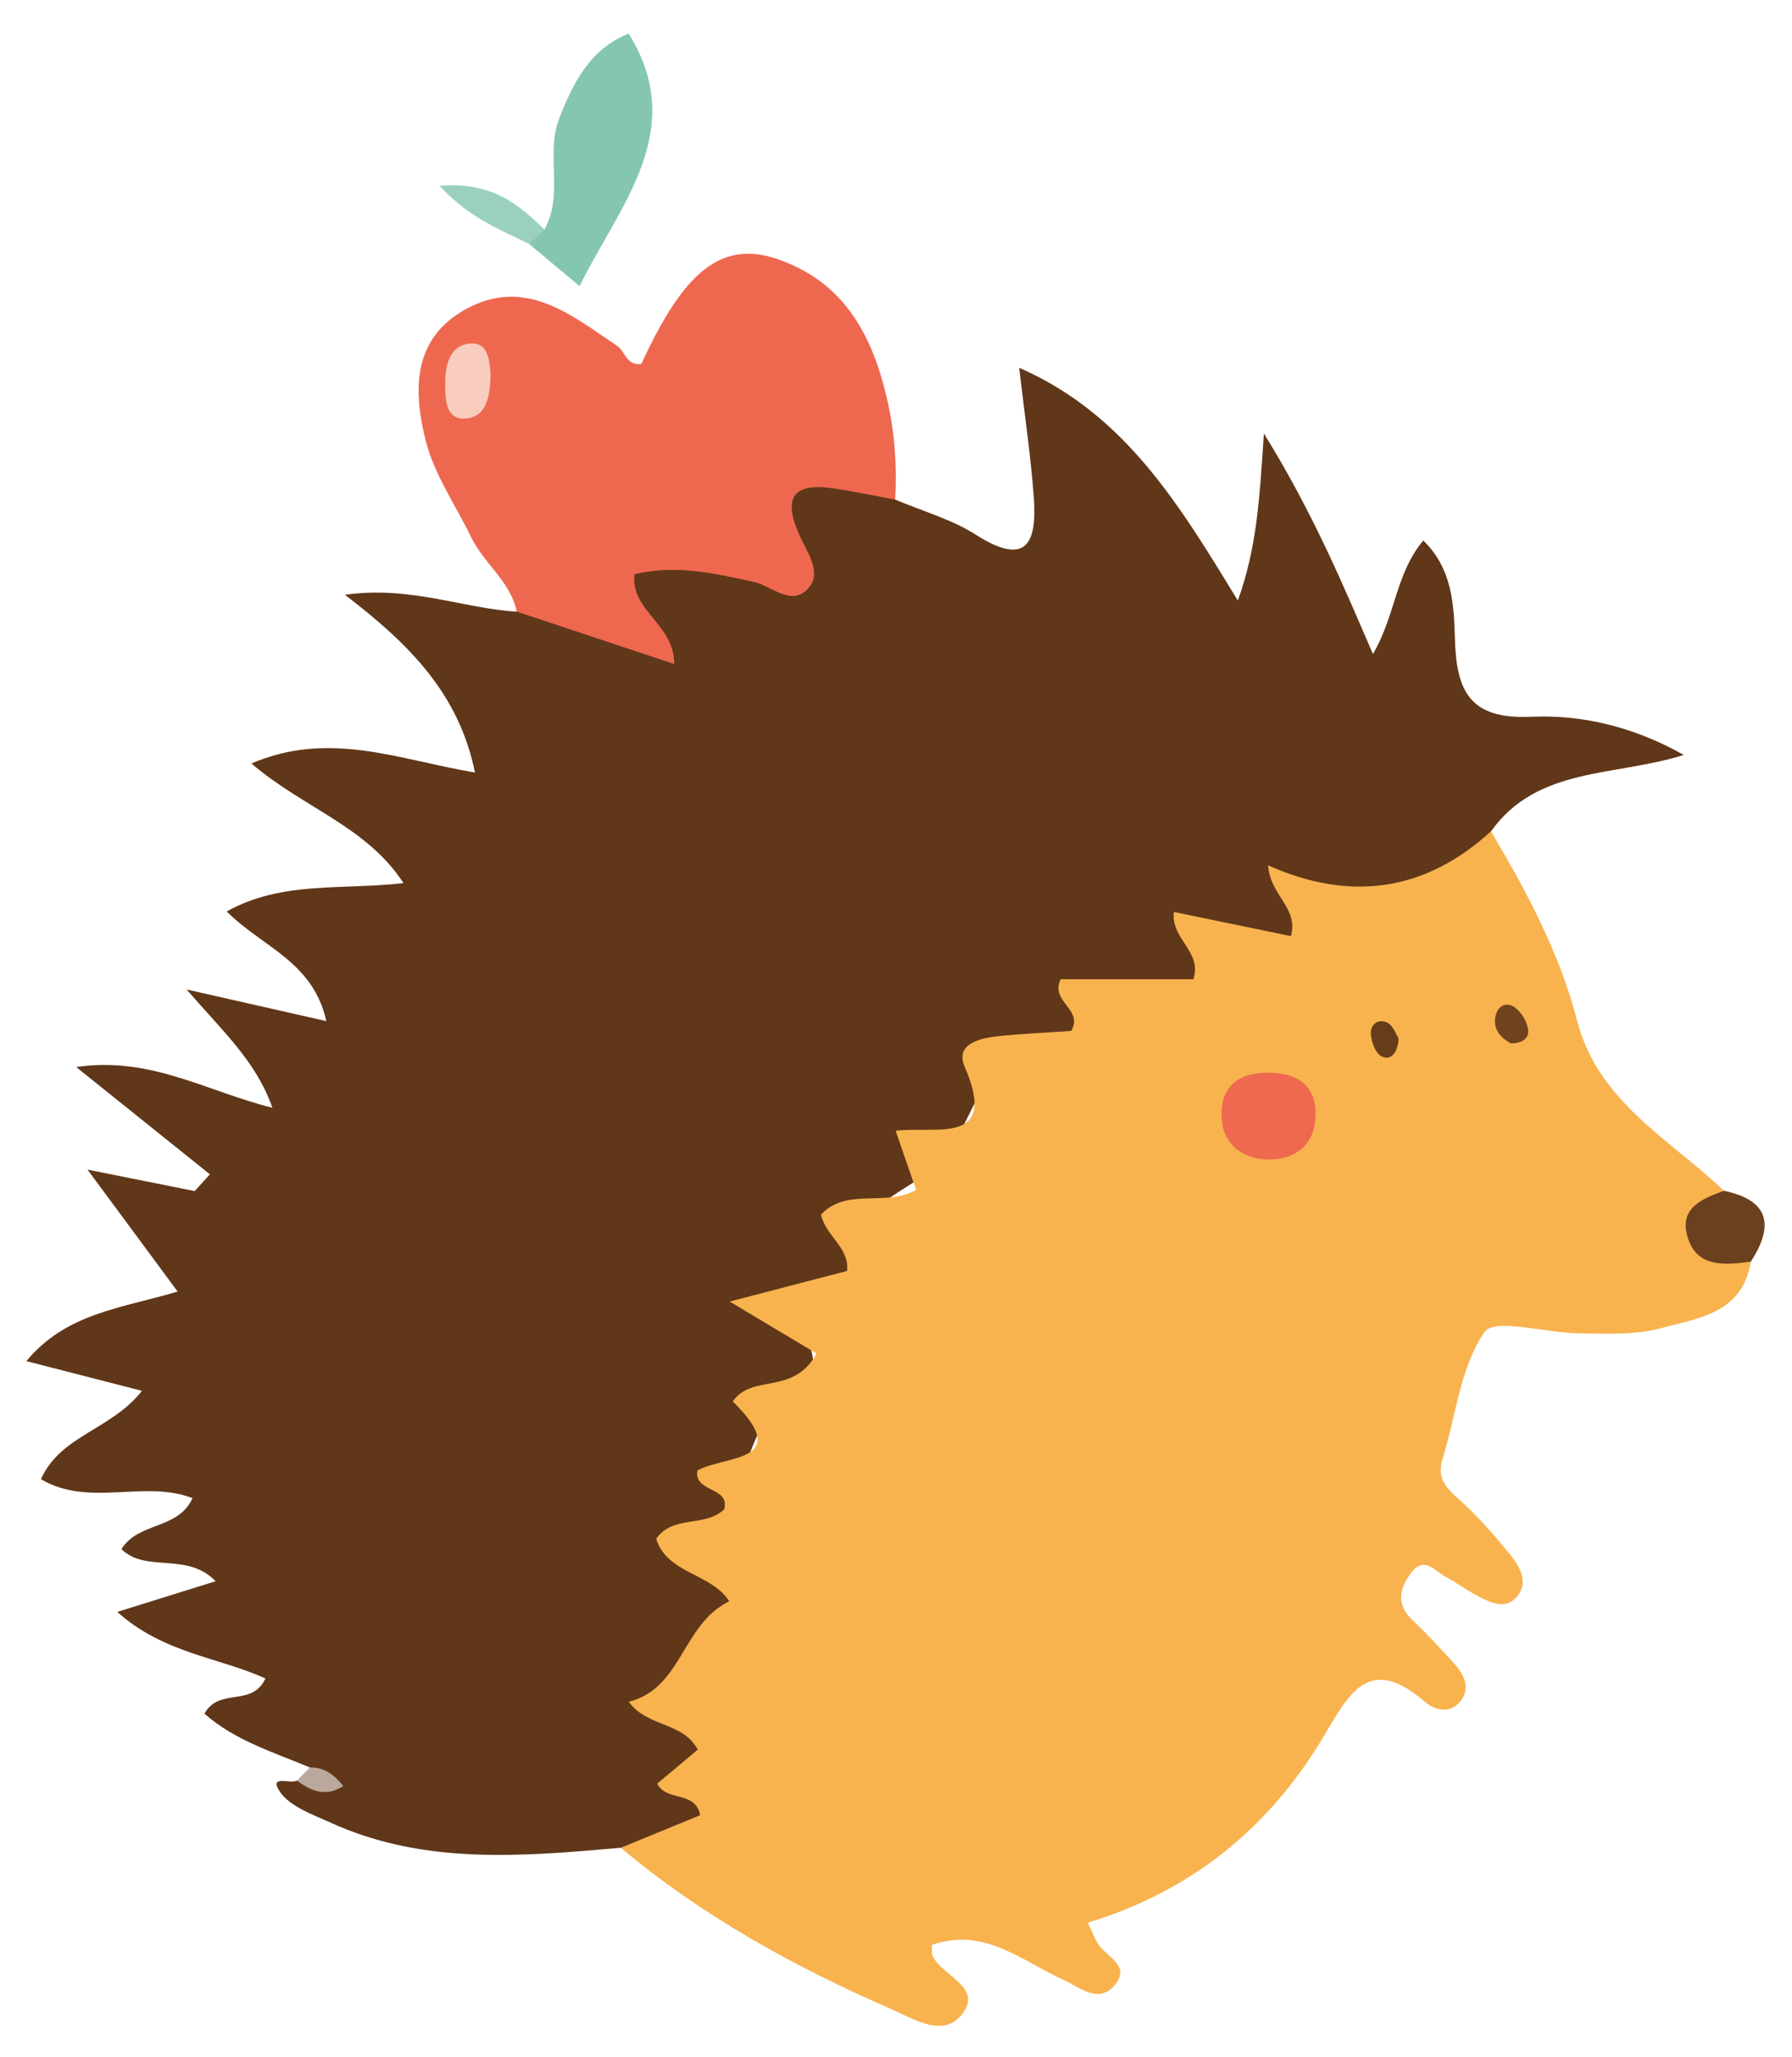
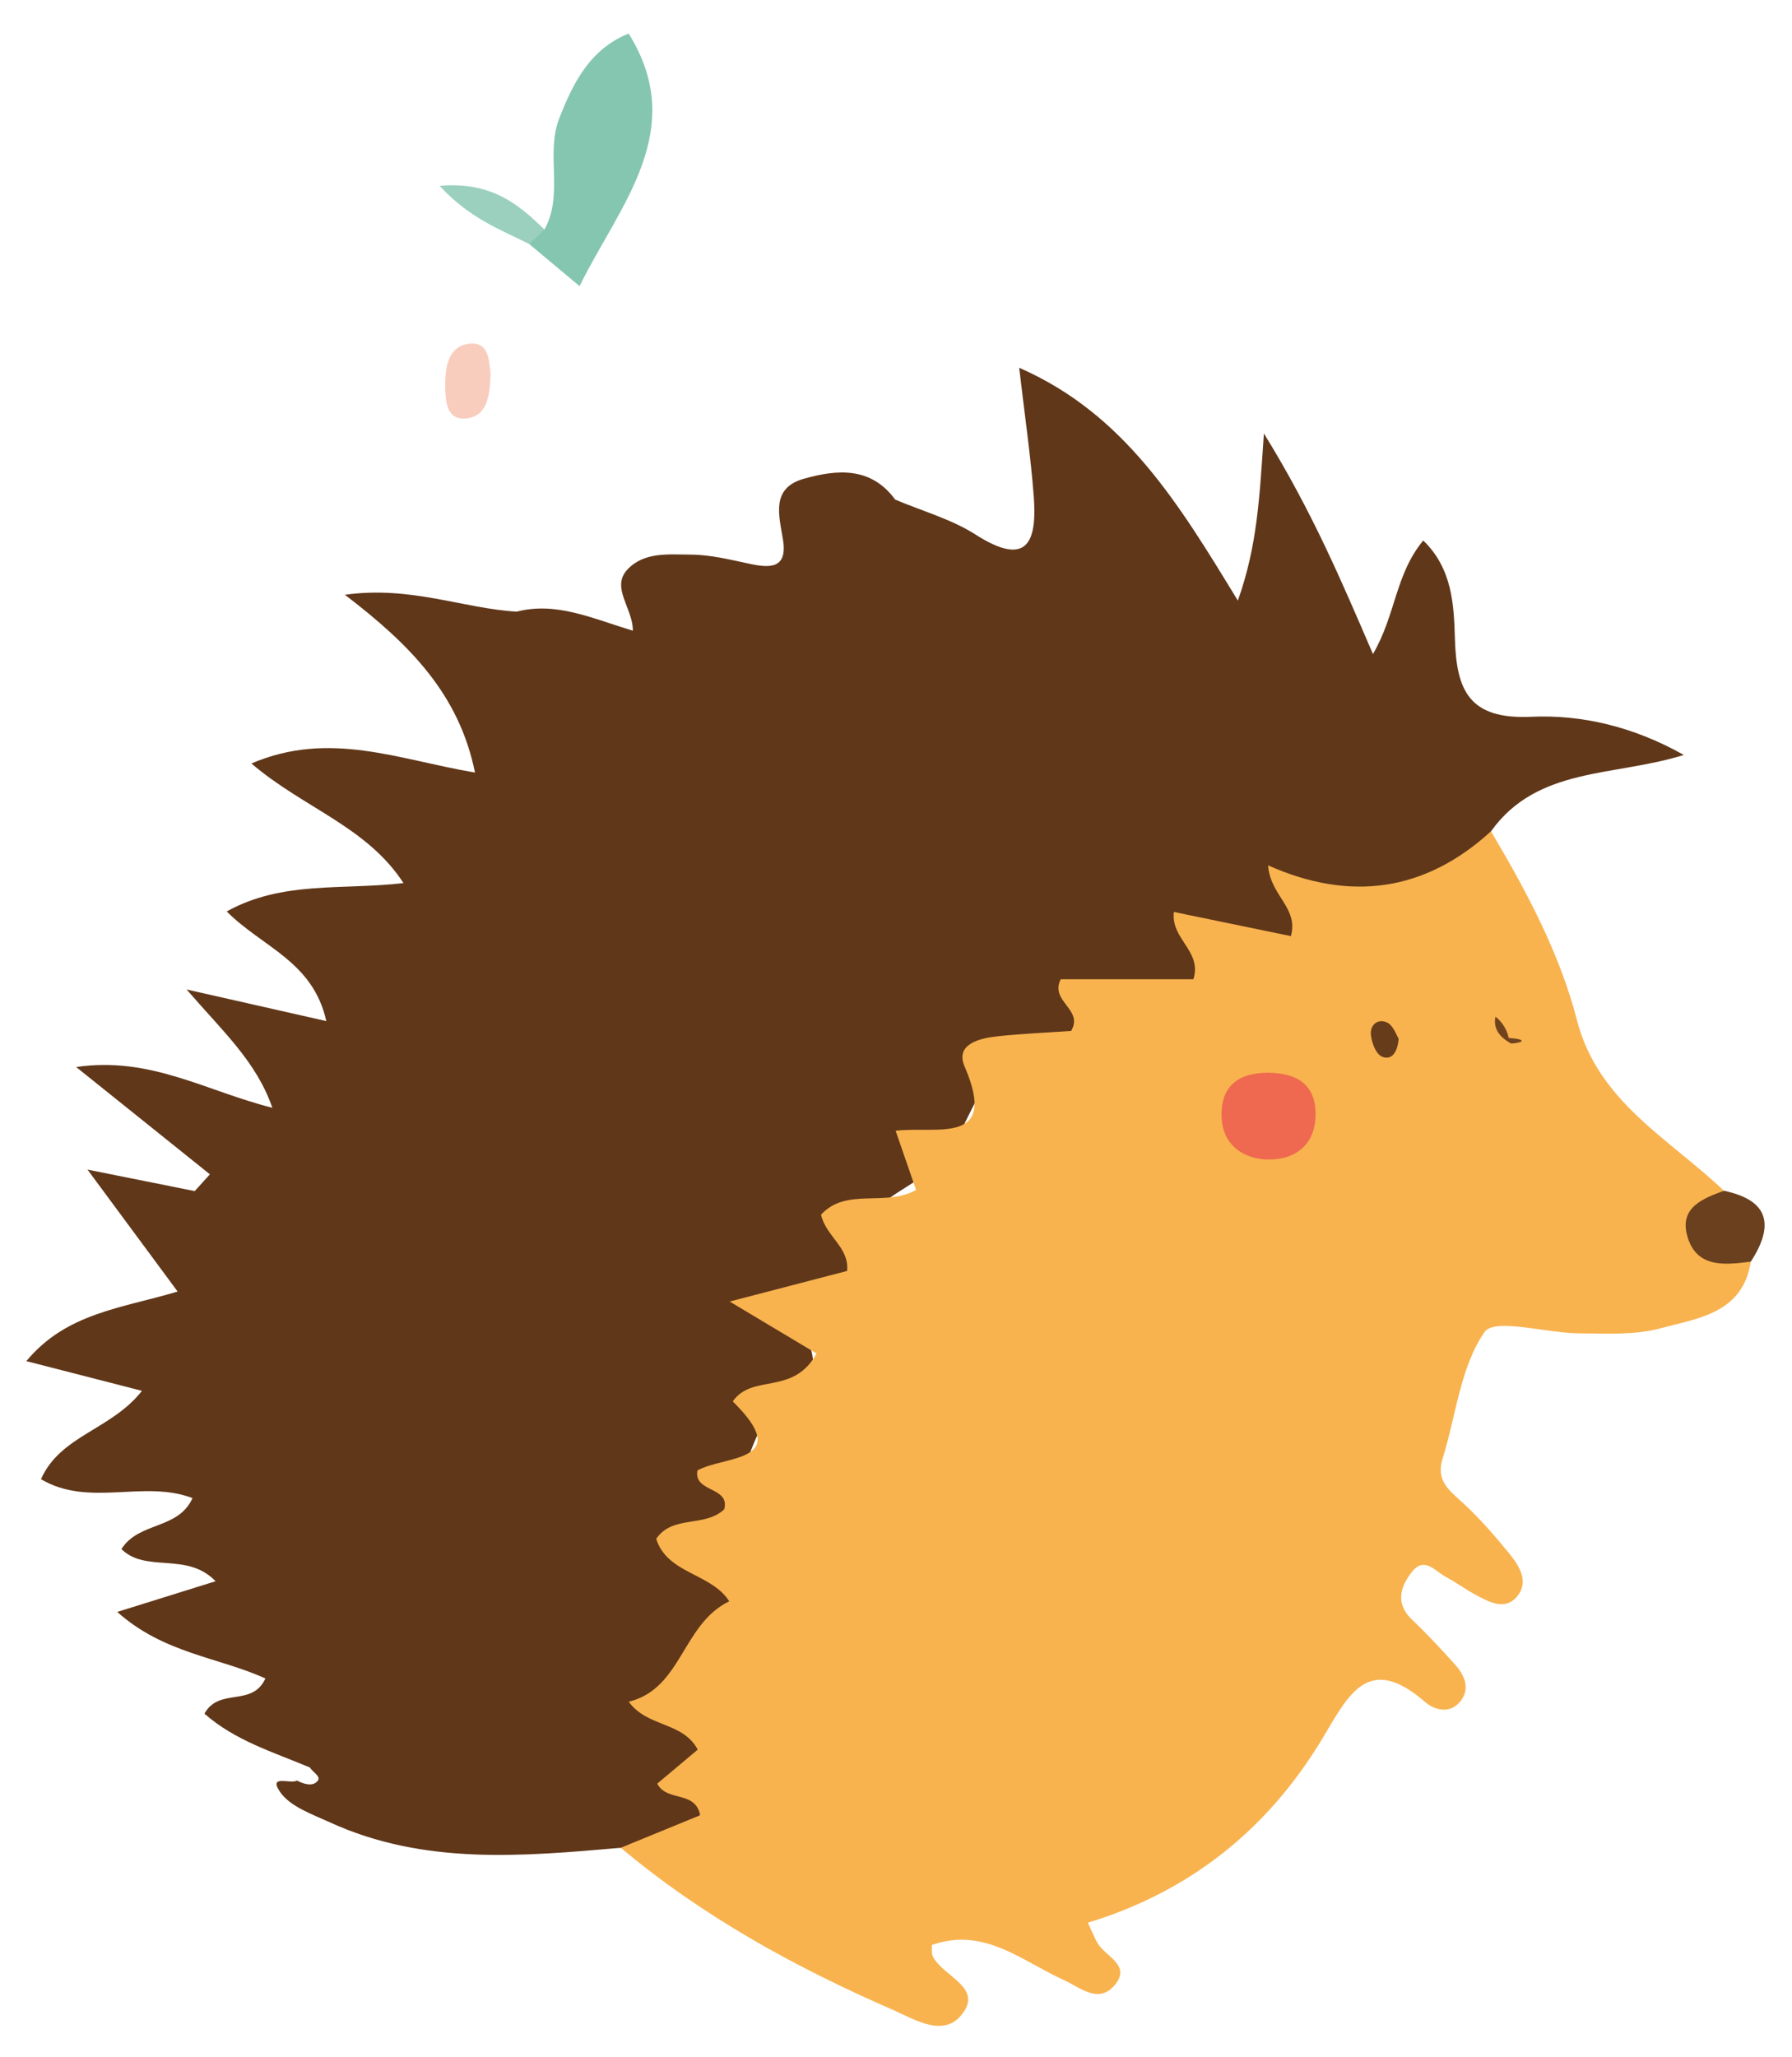
<svg xmlns="http://www.w3.org/2000/svg" version="1.1" id="Layer_1" x="0px" y="0px" width="132px" height="151.5px" viewBox="0 0 132 151.5" enable-background="new 0 0 132 151.5" xml:space="preserve">
  <g>
    <path fill-rule="evenodd" clip-rule="evenodd" fill="#603719" d="M65.94,36.792c1.986,0.843,4.133,1.434,5.925,2.578   c3.885,2.48,4.531,0.459,4.279-2.855c-0.225-2.957-0.66-5.897-1.07-9.431c7.759,3.394,11.729,9.966,16.107,17.147   c1.434-4.033,1.594-7.544,1.919-12.31c3.585,5.809,5.715,10.873,8.033,16.244c1.683-2.875,1.641-5.877,3.705-8.361   c2.141,2.068,2.258,4.732,2.331,7.229c0.11,3.796,1.036,5.964,5.613,5.753c3.71-0.171,7.529,0.715,11.248,2.811   c-5.118,1.607-10.787,0.846-14.202,5.623c-1.356,3.002-6.796,5.923-10.42,5.582c-0.495-0.046-0.987-0.17-1.449-0.354   c-3.272-1.297-0.872,4.396-4.369,3.487c-1.064-0.276-4.501-3.628-4.744,1.589c-0.099,2.109-2.956,1.418-4.67,1.725   c-1.74,0.311-4.725-1.356-4.308,2.593c0.02,0.178-0.229,0.39-0.284,0.382c-6.104-0.811-7.559,5.056-9.432,8.229   c-2.05,3.471-7.919,3.567-7.276,9.148c0.203,1.763-3.03,1.506-4.765,2.873c1.627,2.406,3.303,4.72-0.711,7.108   c-1.533,0.911-2.368,4.077-3.119,6.266c-0.615,1.795-1.836,2.617-3.212,4.083c5.341,3.192,2.239,6.263-0.146,9.396   c-0.724,0.95-3.127,1.648-0.535,3.217c3.188,1.928,1.174,5.171,1.165,7.481c-0.008,1.909-3.287,2.834-5.829,2.051   c-7.241,0.632-14.493,1.288-21.393-1.86c-1.333-0.608-2.978-1.176-3.717-2.273c-0.864-1.286,0.794-0.536,1.262-0.818   c0.507,0.266,1.153,0.46,1.516,0.037c0.29-0.338-0.364-0.651-0.562-0.998c-2.679-1.127-5.515-1.975-7.771-3.965   c1.084-1.962,3.511-0.454,4.49-2.592c-3.424-1.561-7.494-1.836-10.912-4.901c2.575-0.804,4.668-1.457,7.244-2.26   c-2.121-2.201-5.114-0.574-6.937-2.367c1.283-2.034,4.18-1.411,5.236-3.755c-3.61-1.375-7.627,0.704-11.163-1.394   c1.447-3.241,5.173-3.618,7.439-6.505c-2.838-0.729-5.416-1.392-8.516-2.188c2.946-3.551,6.994-3.884,11.145-5.124   c-2.144-2.899-4.05-5.478-6.64-8.98c3.294,0.66,5.597,1.121,7.898,1.582c0.373-0.412,0.745-0.823,1.118-1.235   c-3.283-2.634-6.566-5.268-9.849-7.9c5.46-0.807,9.563,1.772,14.451,3.001c-1.182-3.402-3.616-5.589-6.318-8.714   c3.758,0.851,6.784,1.535,10.291,2.329c-0.98-4.41-4.725-5.444-7.336-8.075c4.103-2.272,8.441-1.559,13.022-2.087   c-2.72-4.176-7.349-5.514-11.204-8.809c5.762-2.47,10.883-0.266,16.47,0.667c-1.169-5.738-4.744-9.397-9.584-13.091   c4.867-0.677,8.706,1.013,12.657,1.242c2.899-0.744,5.502,0.476,8.555,1.405c0.017-1.632-1.637-3.179-0.407-4.5   c1.222-1.313,3.017-1.114,4.663-1.104c1.493,0.008,2.934,0.378,4.385,0.685c1.446,0.305,2.762,0.365,2.419-1.776   c-0.287-1.792-0.924-3.812,1.557-4.502C61.668,34.568,64.151,34.354,65.94,36.792z" />
    <path fill-rule="evenodd" clip-rule="evenodd" fill="#F8B34F" d="M45.726,136.075c1.961-0.803,3.921-1.606,5.855-2.399   c-0.391-1.854-2.437-0.942-3.169-2.323c0.971-0.815,1.96-1.646,2.985-2.507c-1.121-2.082-3.687-1.613-5.084-3.526   c3.922-0.955,3.923-5.714,7.404-7.396c-1.335-2.093-4.563-2.003-5.381-4.602c1.222-1.778,3.552-0.81,5.008-2.167   c0.466-1.688-2.273-1.232-1.971-2.866c1.952-1.113,7.187-0.569,2.603-5.084c1.446-2.084,4.442-0.394,6.173-3.528   c-1.598-0.956-3.453-2.065-6.4-3.828c4.066-1.059,6.359-1.656,8.646-2.252c0.188-1.736-1.549-2.523-1.918-4.143   c1.853-2.031,4.721-0.55,7.002-1.821c-0.483-1.399-0.949-2.746-1.507-4.36c2.963-0.375,7.624,1.155,5.083-4.726   c-0.726-1.678,1.137-2.096,2.479-2.238c1.811-0.191,3.633-0.268,5.364-0.387c0.958-1.594-1.603-2.167-0.762-3.809   c3.222,0,6.514,0,9.772,0c0.656-2.077-1.679-2.944-1.438-4.953c2.854,0.588,5.709,1.177,8.618,1.778   c0.581-2.1-1.519-2.953-1.68-5.212c6.112,2.728,11.61,1.889,16.419-2.507c2.614,4.424,5.049,8.936,6.345,13.948   c1.545,5.976,6.805,8.704,10.818,12.526c-1.814,2.675-0.26,4.075,1.976,5.217c-0.599,3.825-3.915,4.17-6.68,4.916   c-1.881,0.509-3.959,0.372-5.948,0.365c-2.422-0.009-6.248-1.16-6.986-0.096c-1.79,2.58-2.101,6.172-3.091,9.328   c-0.519,1.65,0.533,2.365,1.534,3.289c1.212,1.12,2.306,2.38,3.353,3.66c0.736,0.901,1.492,2.063,0.642,3.145   c-0.905,1.151-2.114,0.454-3.143-0.098c-0.729-0.393-1.398-0.896-2.131-1.282c-0.791-0.417-1.595-1.562-2.524-0.366   c-0.868,1.116-1.225,2.339,0.051,3.54c1.086,1.022,2.101,2.127,3.104,3.234c0.706,0.78,1.168,1.752,0.468,2.691   c-0.748,1.001-1.903,0.746-2.66,0.089c-4.197-3.642-5.651-0.448-7.54,2.694c-3.973,6.612-9.66,11.254-17.281,13.573   c0.313,0.668,0.48,1.096,0.704,1.49c0.576,1.018,2.604,1.653,1.194,3.195c-1.174,1.284-2.525,0.053-3.639-0.448   c-3.121-1.405-5.896-3.957-9.755-2.592c0.023,0.269-0.041,0.627,0.095,0.879c0.739,1.376,3.386,2.171,2.344,3.905   c-1.351,2.247-3.683,0.694-5.36-0.035C58.559,144.871,51.746,141.125,45.726,136.075z" />
-     <path fill-rule="evenodd" clip-rule="evenodd" fill="#EE6850" d="M65.94,36.792c-1.466-0.271-2.927-0.575-4.4-0.807   c-3.067-0.484-3.958,0.568-2.614,3.51c0.523,1.145,1.595,2.606,0.689,3.742c-1.235,1.546-2.772-0.098-4.088-0.383   c-2.926-0.636-5.783-1.297-8.79-0.564c-0.301,2.722,2.935,3.646,2.925,6.612c-3.98-1.324-7.792-2.593-11.602-3.862   c-0.45-2.225-2.409-3.526-3.343-5.456c-1.147-2.374-2.734-4.634-3.362-7.137c-0.899-3.584-1.022-7.437,2.874-9.631   c4.417-2.49,7.826,0.37,11.22,2.648c0.604,0.405,0.705,1.524,1.8,1.326c3.55-7.748,6.625-9.606,11.706-6.984   c3.139,1.62,4.859,4.416,5.873,7.671C65.77,30.501,66.128,33.62,65.94,36.792z" />
    <path fill-rule="evenodd" clip-rule="evenodd" fill="#85C6B1" d="M40.104,16.905c1.438-2.586,0.072-5.557,1.085-8.172   c1.013-2.613,2.26-5.109,5.116-6.263c4.471,7.153-0.737,12.722-3.614,18.603c-0.844-0.706-2.275-1.902-3.706-3.099   C38.836,17.071,39.079,16.579,40.104,16.905z" />
    <path fill-rule="evenodd" clip-rule="evenodd" fill="#6A401E" d="M128.968,92.909c-1.96,0.259-4.069,0.487-4.704-1.971   c-0.523-2.023,1.183-2.687,2.729-3.246C130.364,88.403,130.675,90.273,128.968,92.909z" />
    <path fill-rule="evenodd" clip-rule="evenodd" fill="#9BD0BF" d="M40.104,16.905c-0.373,0.356-0.746,0.712-1.119,1.068   c-2.103-1.057-4.374-1.87-6.605-4.289C36.212,13.361,38.195,15.045,40.104,16.905z" />
-     <path fill-rule="evenodd" clip-rule="evenodd" fill="#B9A89B" d="M22.832,130.162c1.057-0.025,1.79,0.531,2.457,1.367   c-1.29,0.825-2.37,0.389-3.411-0.406C22.196,130.802,22.514,130.482,22.832,130.162z" />
    <path fill-rule="evenodd" clip-rule="evenodd" fill="#EE6950" d="M93.408,78.998c2.139,0.013,3.573,0.89,3.497,3.209   c-0.075,2.271-1.696,3.271-3.657,3.178c-1.71-0.082-3.189-1.089-3.264-3.121C89.901,79.957,91.235,79.007,93.408,78.998z" />
-     <path fill-rule="evenodd" clip-rule="evenodd" fill="#70431E" d="M111.303,76.846c-0.773-0.432-1.332-1.026-1.15-1.972   c0.15-0.78,0.773-1.143,1.418-0.693c0.472,0.331,0.873,0.99,0.979,1.563C112.697,76.551,112.034,76.822,111.303,76.846z" />
+     <path fill-rule="evenodd" clip-rule="evenodd" fill="#70431E" d="M111.303,76.846c-0.773-0.432-1.332-1.026-1.15-1.972   c0.472,0.331,0.873,0.99,0.979,1.563C112.697,76.551,112.034,76.822,111.303,76.846z" />
    <path fill-rule="evenodd" clip-rule="evenodd" fill="#663C1B" d="M103.024,76.484c-0.084,1.182-0.644,1.625-1.271,1.305   c-0.422-0.216-0.7-0.991-0.768-1.55c-0.094-0.77,0.514-1.257,1.188-0.938C102.634,75.518,102.857,76.234,103.024,76.484z" />
    <path fill-rule="evenodd" clip-rule="evenodd" fill="#F9CDBE" d="M36.14,27.513c-0.049,1.601-0.238,3.131-1.769,3.301   c-1.512,0.169-1.567-1.313-1.577-2.45c-0.012-1.351,0.247-2.88,1.756-3.055C36.071,25.132,36.013,26.662,36.14,27.513z" />
  </g>
</svg>